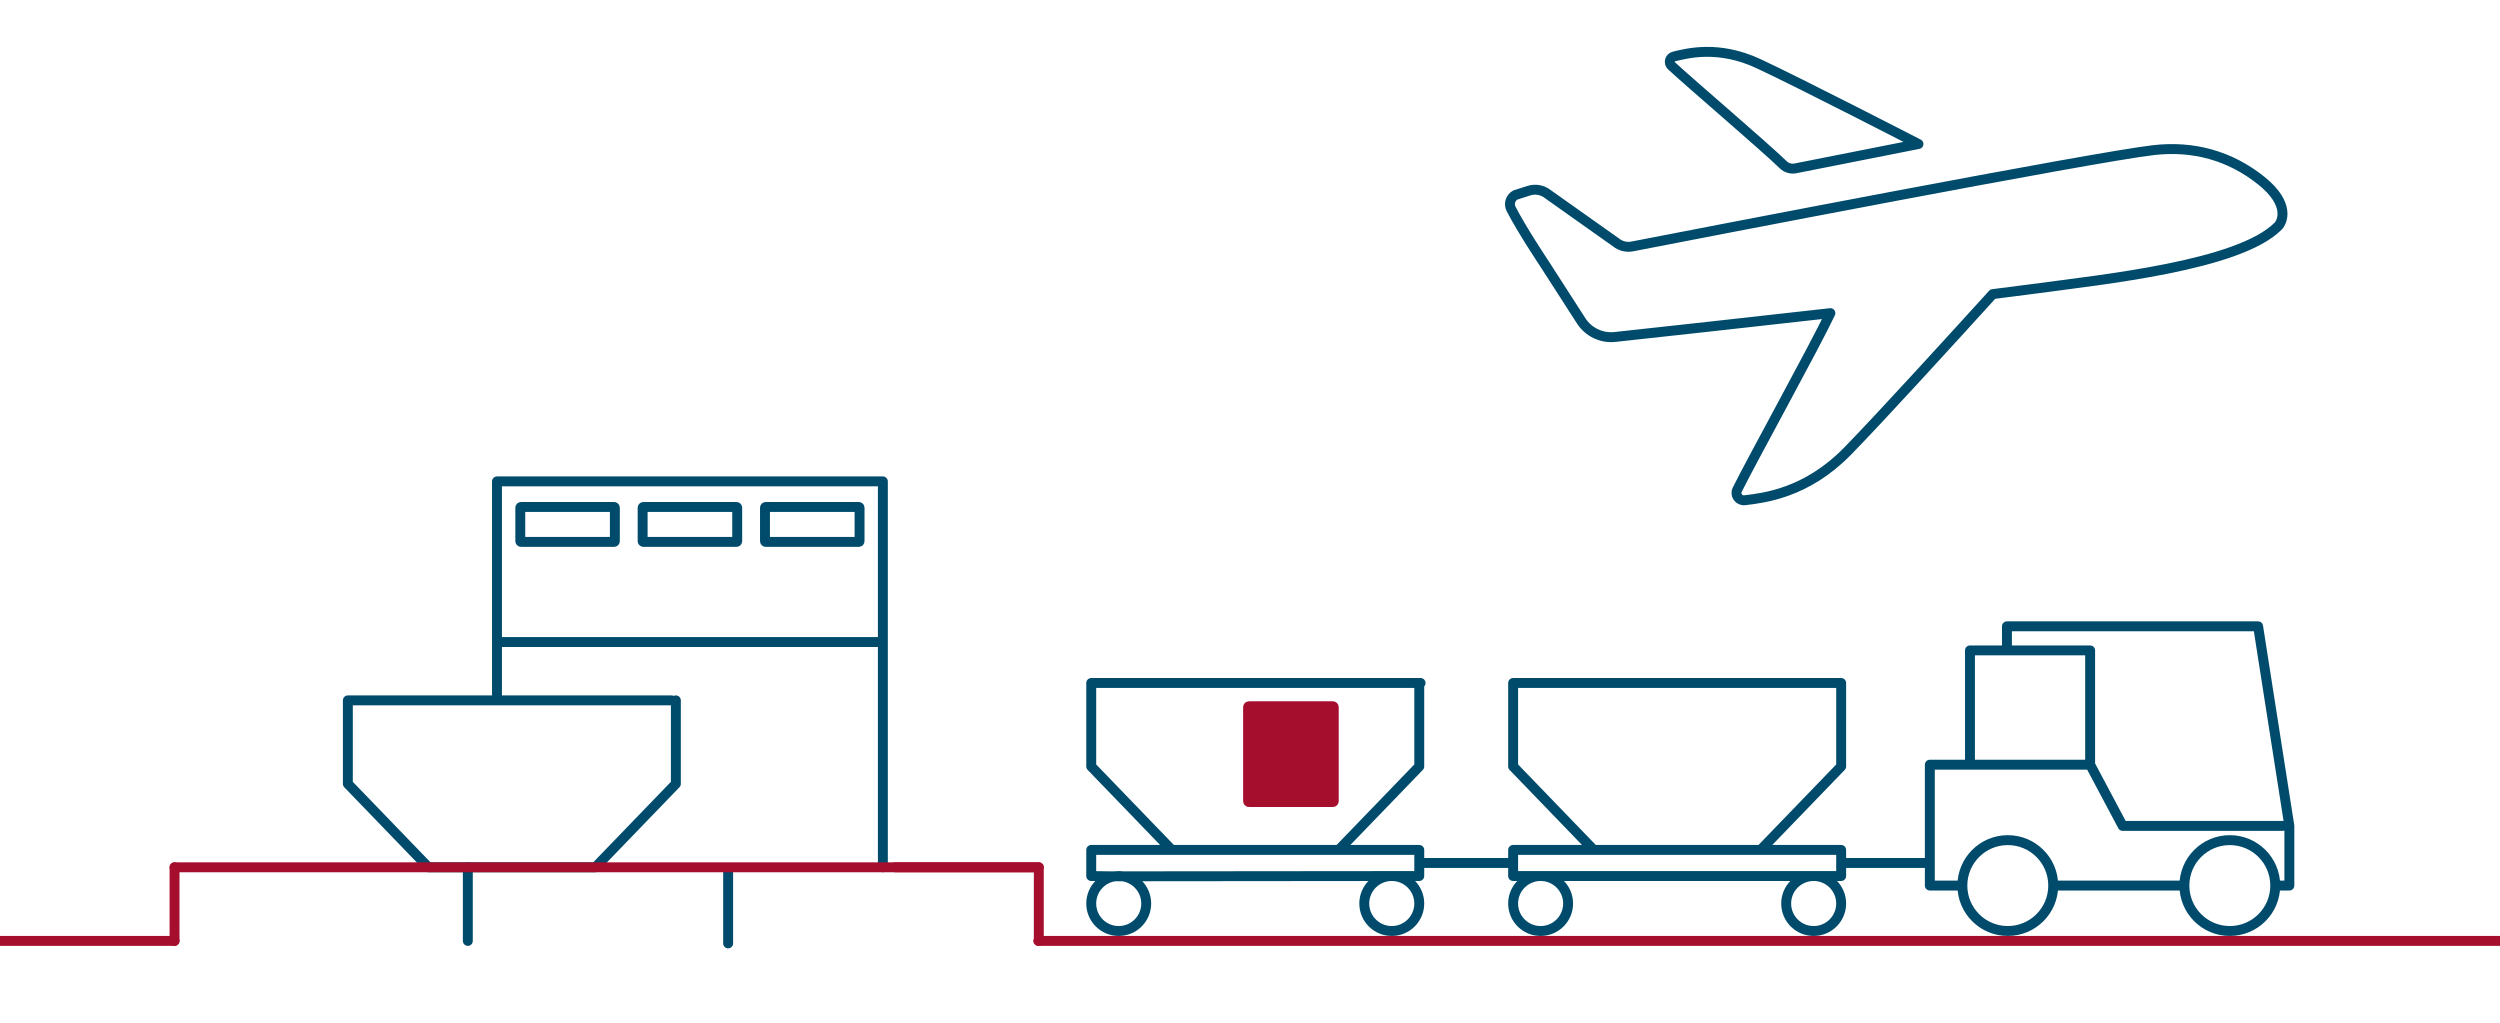
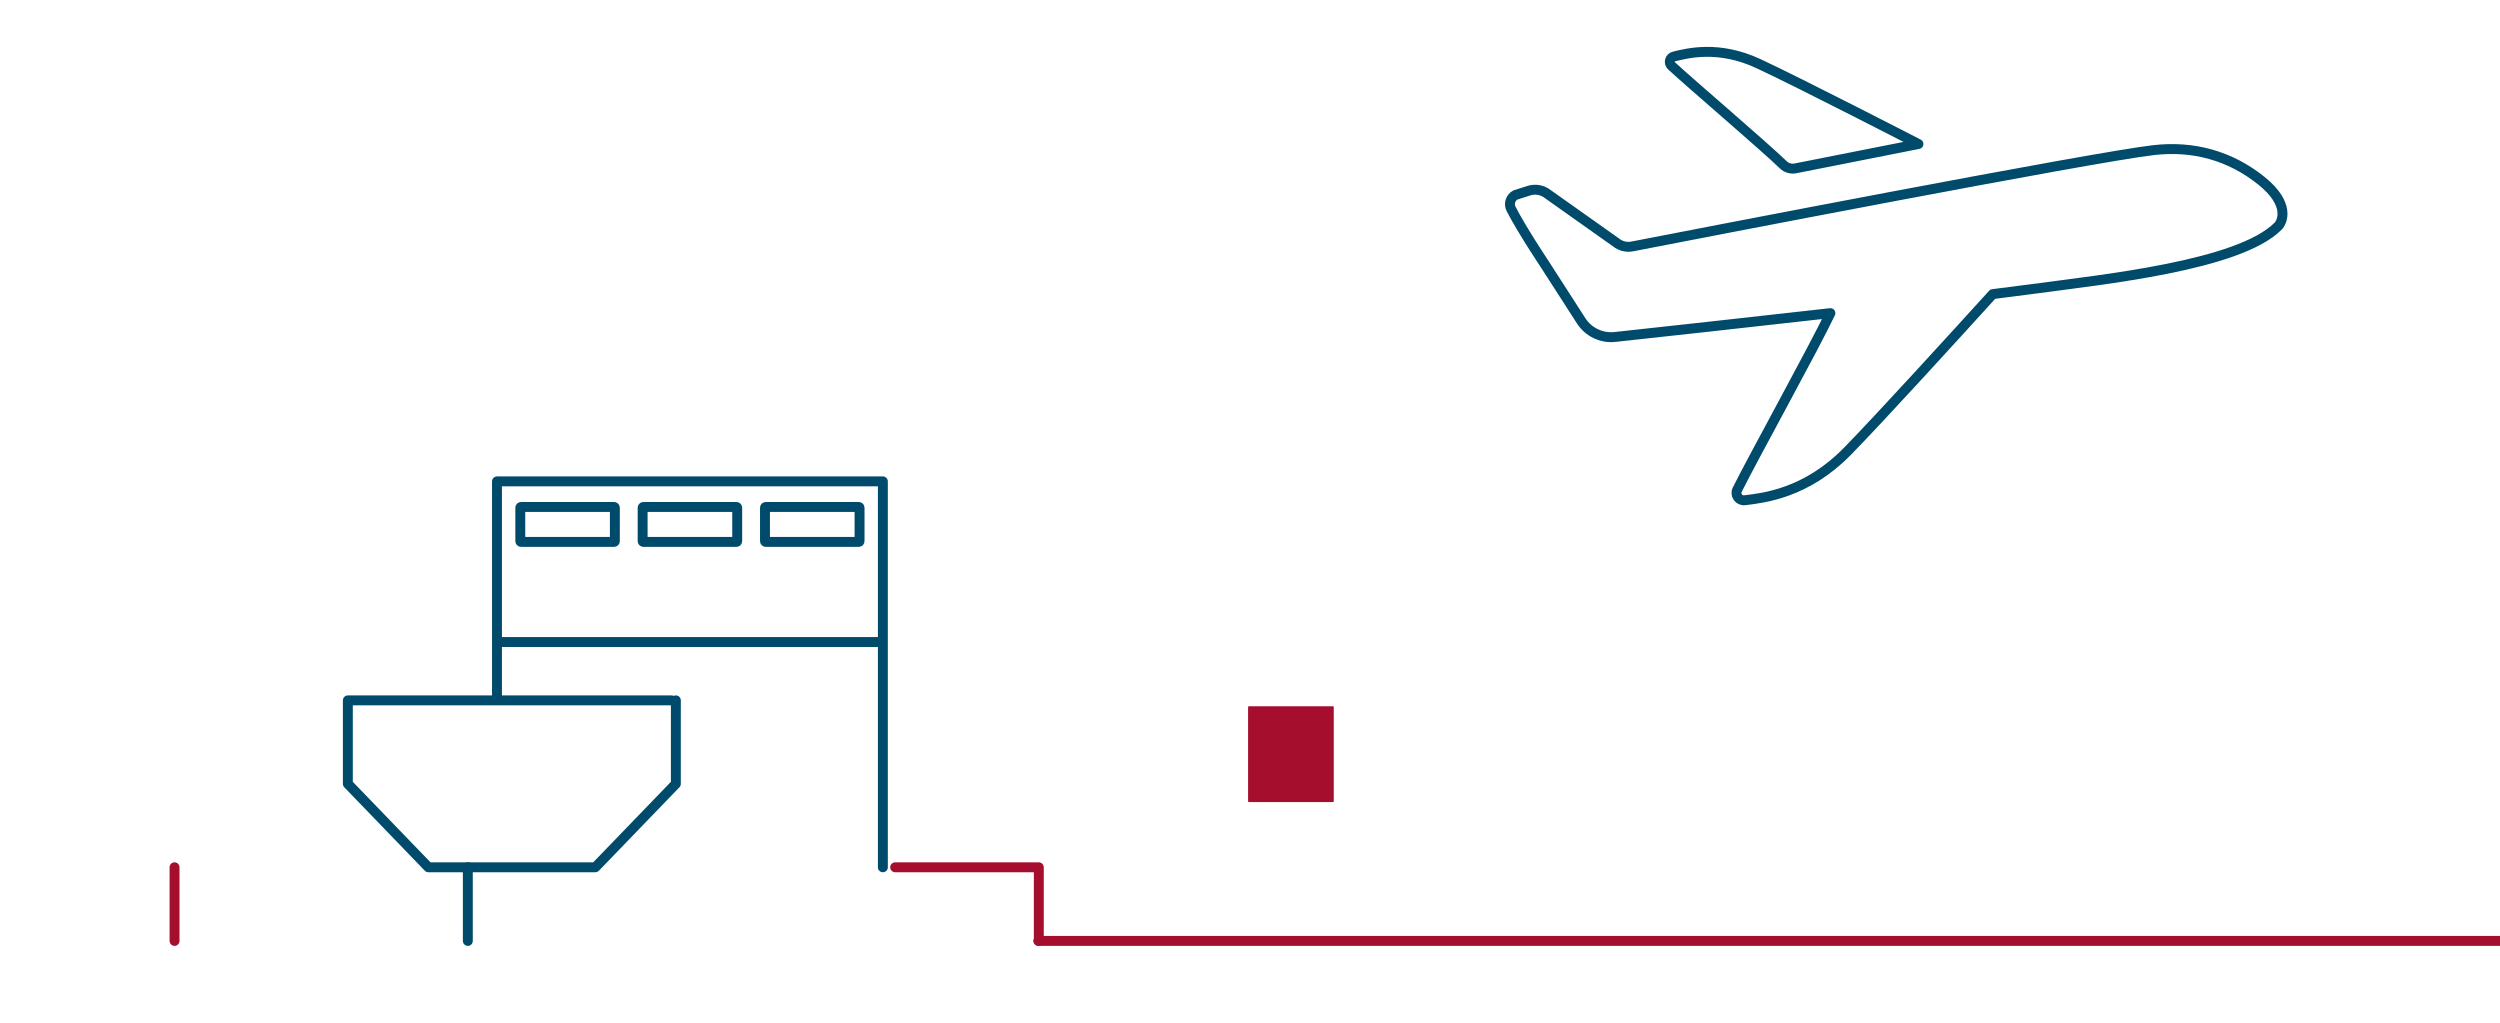
<svg xmlns="http://www.w3.org/2000/svg" viewBox="0 22 850 347" width="550" height="225">
  <svg id="Ebene_1" data-name="Ebene 1" viewBox="0 0 850.394 566.929" width="850.394" data-manipulated-width="true" height="566.929" data-manipulated-height="true">
    <defs>
      <style>
      .cls-1, .cls-2 {
        stroke: #004b6c;
      }

      .cls-1, .cls-2, .cls-3, .cls-4, .cls-5 {
        fill: none;
        stroke-width: 3.374px;
      }

      .cls-1, .cls-2, .cls-3, .cls-5 {
        stroke-linecap: round;
      }

      .cls-2, .cls-5 {
        stroke-linejoin: round;
      }

      .cls-3, .cls-4, .cls-5 {
        stroke: #a50e2d;
      }

      .cls-6 {
        fill: #a50e2d;
      }
    </style>
    </defs>
-     <line class="cls-1" x1="247.567" y1="342.39" x2="247.567" y2="317.353" />
    <line class="cls-1" x1="159.06" y1="341.551" x2="159.06" y2="316.514" />
    <path class="cls-2" d="M168.972,239.936h131.204M292.004,205.888h-31.665c-.136,0-.246-.111-.246-.246v-11.397c0-.136.11-.247.246-.247h31.665c.135,0,.246.111.246.247v11.397c0,.135-.111.246-.246.246ZM250.406,205.888h-31.665c-.135,0-.246-.111-.246-.246v-11.397c0-.136.111-.247.246-.247h31.665c.135,0,.246.111.246.247v11.397c0,.135-.111.246-.246.246ZM208.808,205.888h-31.665c-.135,0-.246-.111-.246-.246v-11.397c0-.136.111-.247.246-.247h31.665c.136,0,.247.111.247.247v11.397c0,.135-.111.246-.247.246ZM300.176,316.514v-131.204h-131.204v74.451M228.305,259.756l-110.035.005v28.376l27.385,28.377h56.753l27.385-28.377h-.003l.003-28.376" />
-     <path class="cls-2" d="M682.363,242.771v-8.186h85.39l10.628,67.863v20.281h-4.795c0-8.531-6.917-15.448-15.448-15.448-8.532,0-15.448,6.917-15.448,15.448h-44.592c0-8.531-6.917-15.448-15.449-15.448-8.531,0-15.447,6.917-15.447,15.448h-11.061v-41.095h54.503l11.063,20.814h54.395M773.585,322.729c0,8.532-6.916,15.448-15.447,15.448-8.532,0-15.448-6.916-15.448-15.448,0-8.531,6.916-15.448,15.448-15.448,8.531,0,15.447,6.917,15.447,15.448ZM698.098,322.729c0,8.532-6.917,15.448-15.449,15.448-8.531,0-15.447-6.916-15.447-15.448,0-8.531,6.916-15.448,15.447-15.448,8.532,0,15.449,6.917,15.449,15.448ZM710.644,281.087v-38.316h-40.854v38.863h40.854M625.995,315.046h30.146M484.319,315.046h30.145M625.995,328.83c0,5.162-4.185,9.347-9.348,9.347-5.162,0-9.347-4.185-9.347-9.347,0-5.163,4.185-9.348,9.347-9.348,5.163,0,9.348,4.185,9.348,9.348ZM533.159,328.83c0,5.162-4.185,9.347-9.347,9.347-5.163,0-9.348-4.185-9.348-9.347,0-5.163,4.185-9.348,9.348-9.348,5.162,0,9.347,4.185,9.347,9.348ZM514.464,310.61h111.53v8.872h-111.53v-8.872ZM625.865,253.854h-111.401v28.378l27.388,28.378h56.756l27.387-28.378h-.003l.003-28.378M482.548,328.83c0,5.162-4.185,9.347-9.348,9.347-5.162,0-9.347-4.185-9.347-9.347,0-5.163,4.185-9.348,9.347-9.348,5.163,0,9.348,4.185,9.348,9.348ZM389.712,328.83c0,5.162-4.185,9.347-9.347,9.347-5.163,0-9.348-4.185-9.348-9.347,0-5.163,4.185-9.348,9.348-9.348,5.162,0,9.347,4.185,9.347,9.348ZM377.509,319.583l-6.492-.101v-8.872h111.531v8.872l-105.039.101ZM482.999,253.854h-111.982v28.378l27.387,28.378h56.757l27.387-28.378h-.003l.003-28.378" />
-     <line class="cls-3" x1="59.346" y1="316.513" x2="353.195" y2="316.513" />
-     <line class="cls-3" x1="-1.301" y1="341.551" x2="59.347" y2="341.551" />
    <line class="cls-3" x1="353.016" y1="341.551" x2="856.334" y2="341.551" />
    <polyline class="cls-5" points="304.359 316.514 353.195 316.514 353.195 341.551" />
    <line class="cls-3" x1="59.346" y1="341.551" x2="59.346" y2="316.514" />
    <path class="cls-2" d="M606.301,77.659c1.167,1.134,2.833,1.566,4.412,1.168l41.56-8.227s-40.63-20.924-54.441-27.346c-13.497-6.275-24.02-3.551-28.671-2.416-1.448.353-1.929,2.164-.838,3.179,6.68,6.213,31.306,27.163,37.978,33.642ZM525.041,111.209s-7.647-11.458-11.271-18.544c-.877-1.713-.228-3.809,1.464-4.732l4.578-1.466c2.256-.723,4.726-.253,6.557,1.249l23.015,16.301c1.558,1.278,3.604,1.794,5.582,1.409,22.237-4.323,156.34-30.331,177.247-32.747,13.361-1.545,25.962,1.798,36.684,10.425,9.925,7.986,7.087,14.009,5.645,15.453-13.398,13.416-59.585,18.092-83.237,21.308-3.826.52-8.513,1.121-13.766,1.773-11.85,13.055-38.522,42.335-49.487,53.519-13.963,14.243-28.456,15.791-34.829,16.563-1.984.24-3.444-1.805-2.556-3.593,5.426-10.917,26.295-48.622,31.675-60.023-28.194,3.19-59.322,6.588-73.248,8.101-4.567.496-9.016-1.63-11.5-5.489l-12.553-19.507Z" />
    <path class="cls-6" d="M424.633,261.757h28.563c.156,0,.283.127.283.283v32.012c0,.157-.127.284-.284.284h-28.562c-.156,0-.283-.127-.283-.283v-32.013c0-.156.127-.283.283-.283Z" />
-     <path class="cls-4" d="M424.633,261.757h28.563c.156,0,.283.127.283.283v32.012c0,.157-.127.284-.284.284h-28.562c-.156,0-.283-.127-.283-.283v-32.013c0-.156.127-.283.283-.283Z" />
  </svg>
</svg>